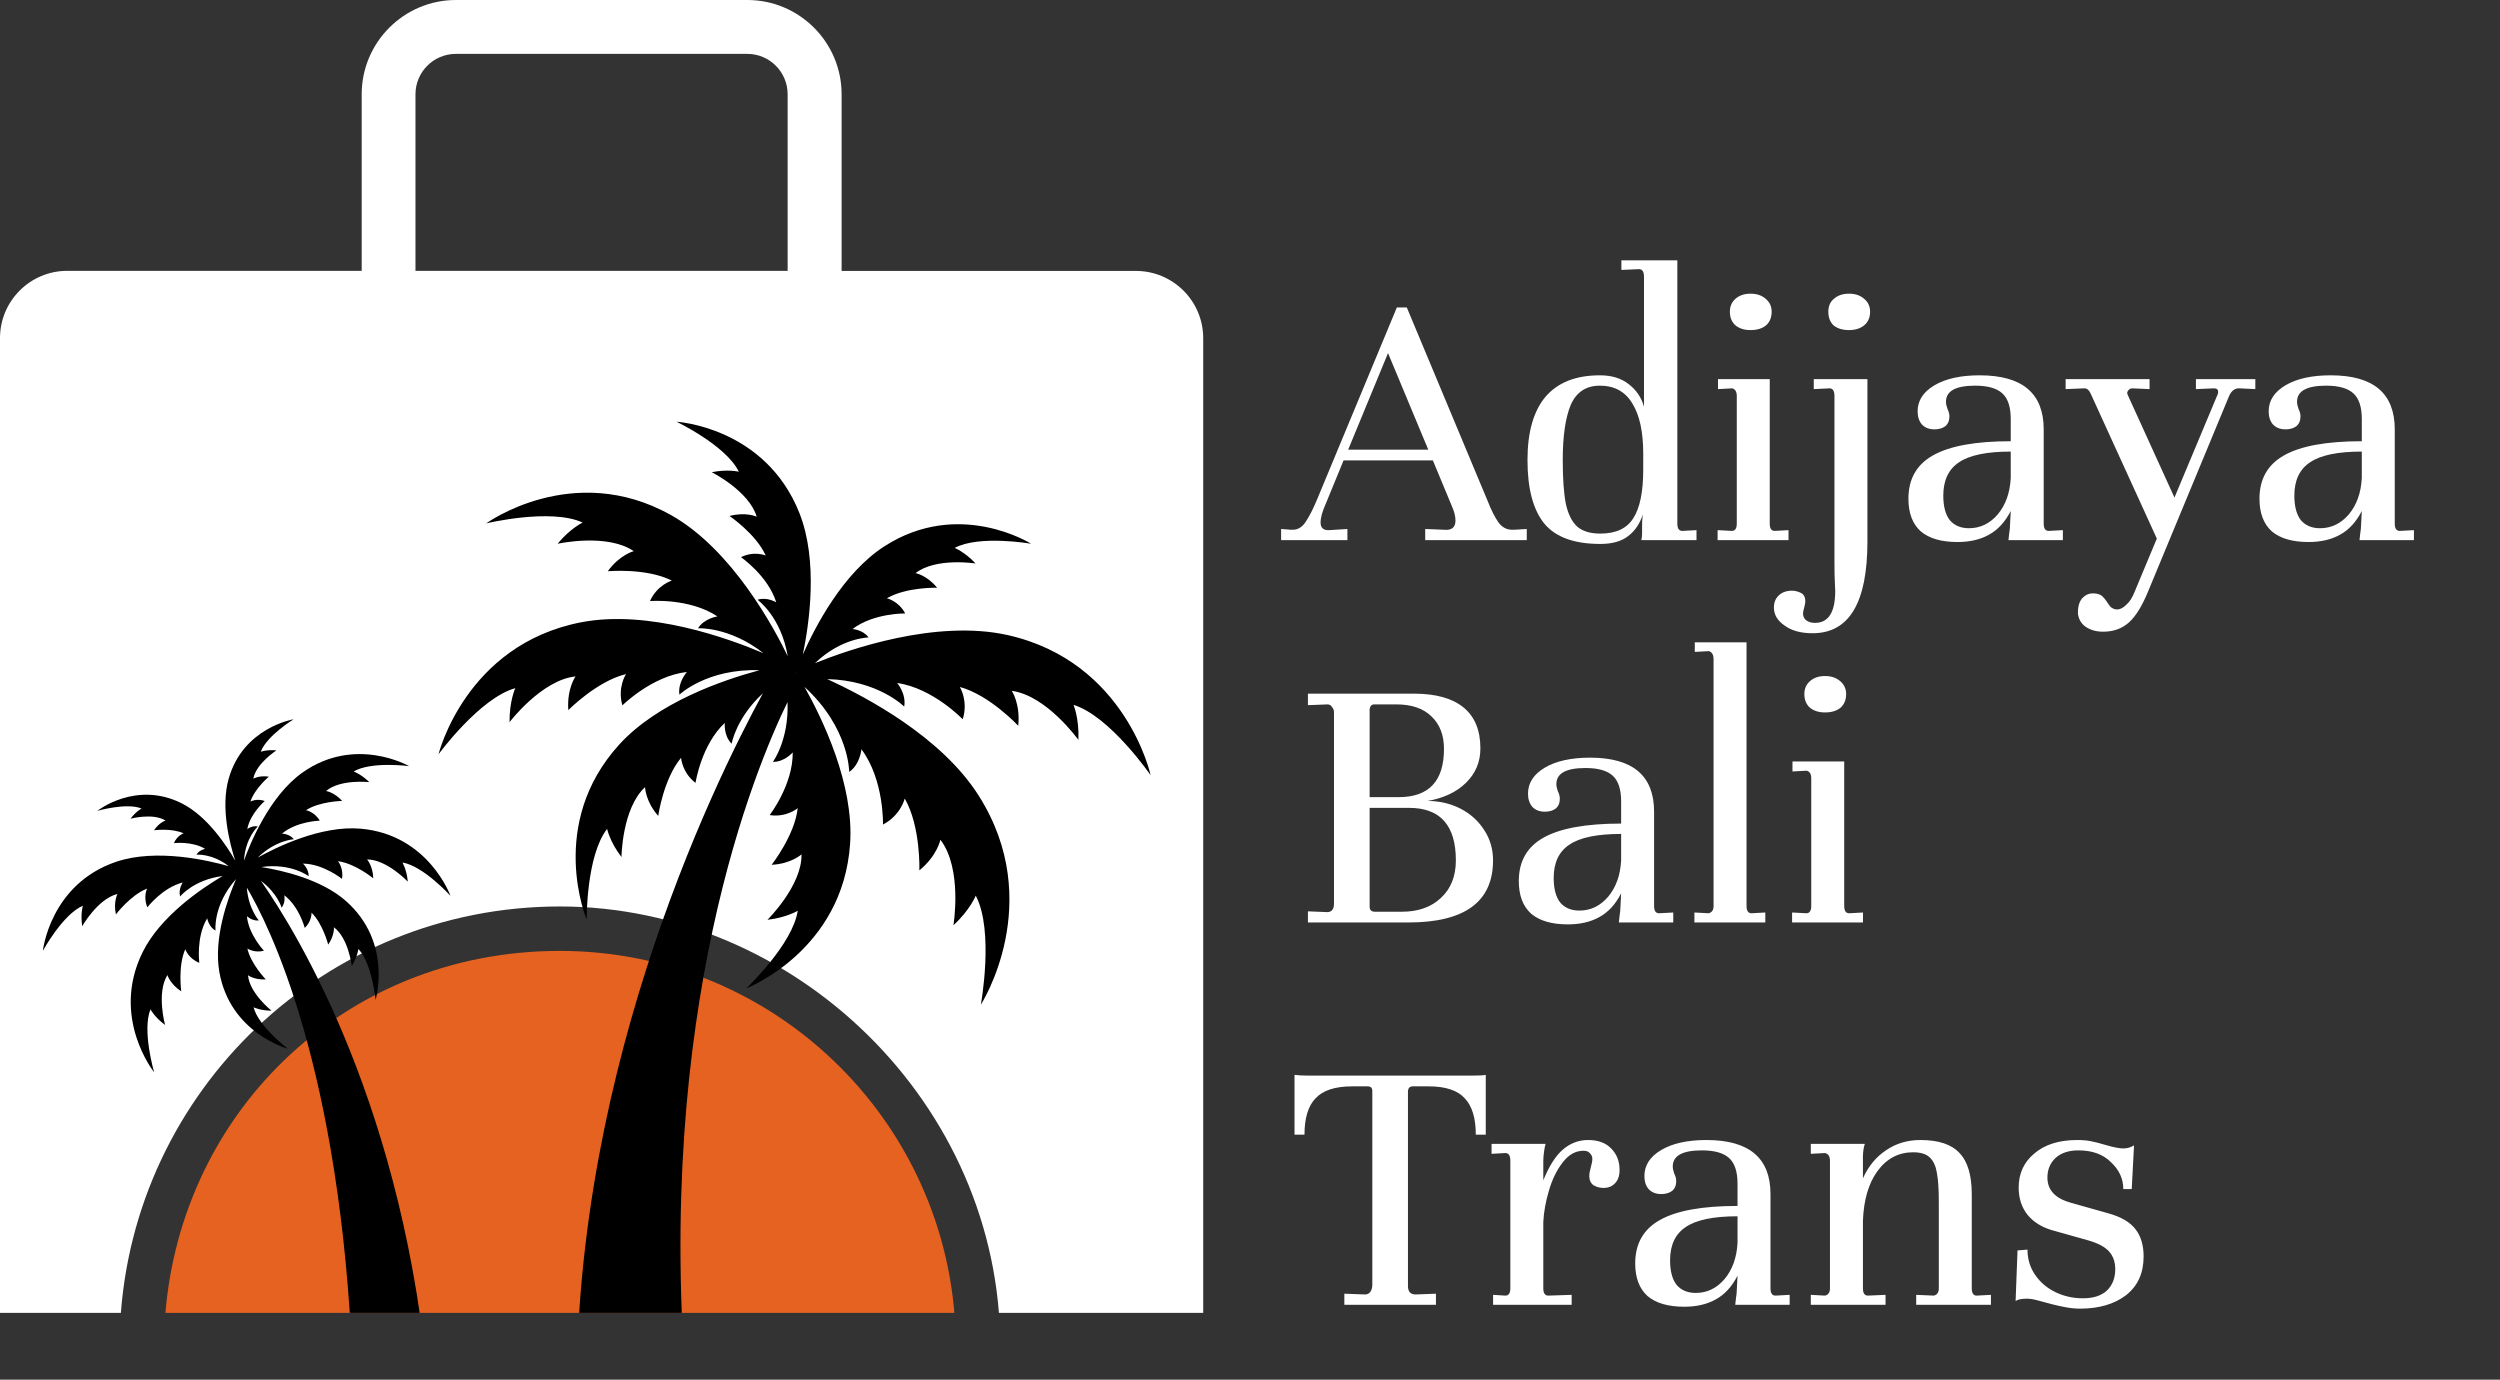
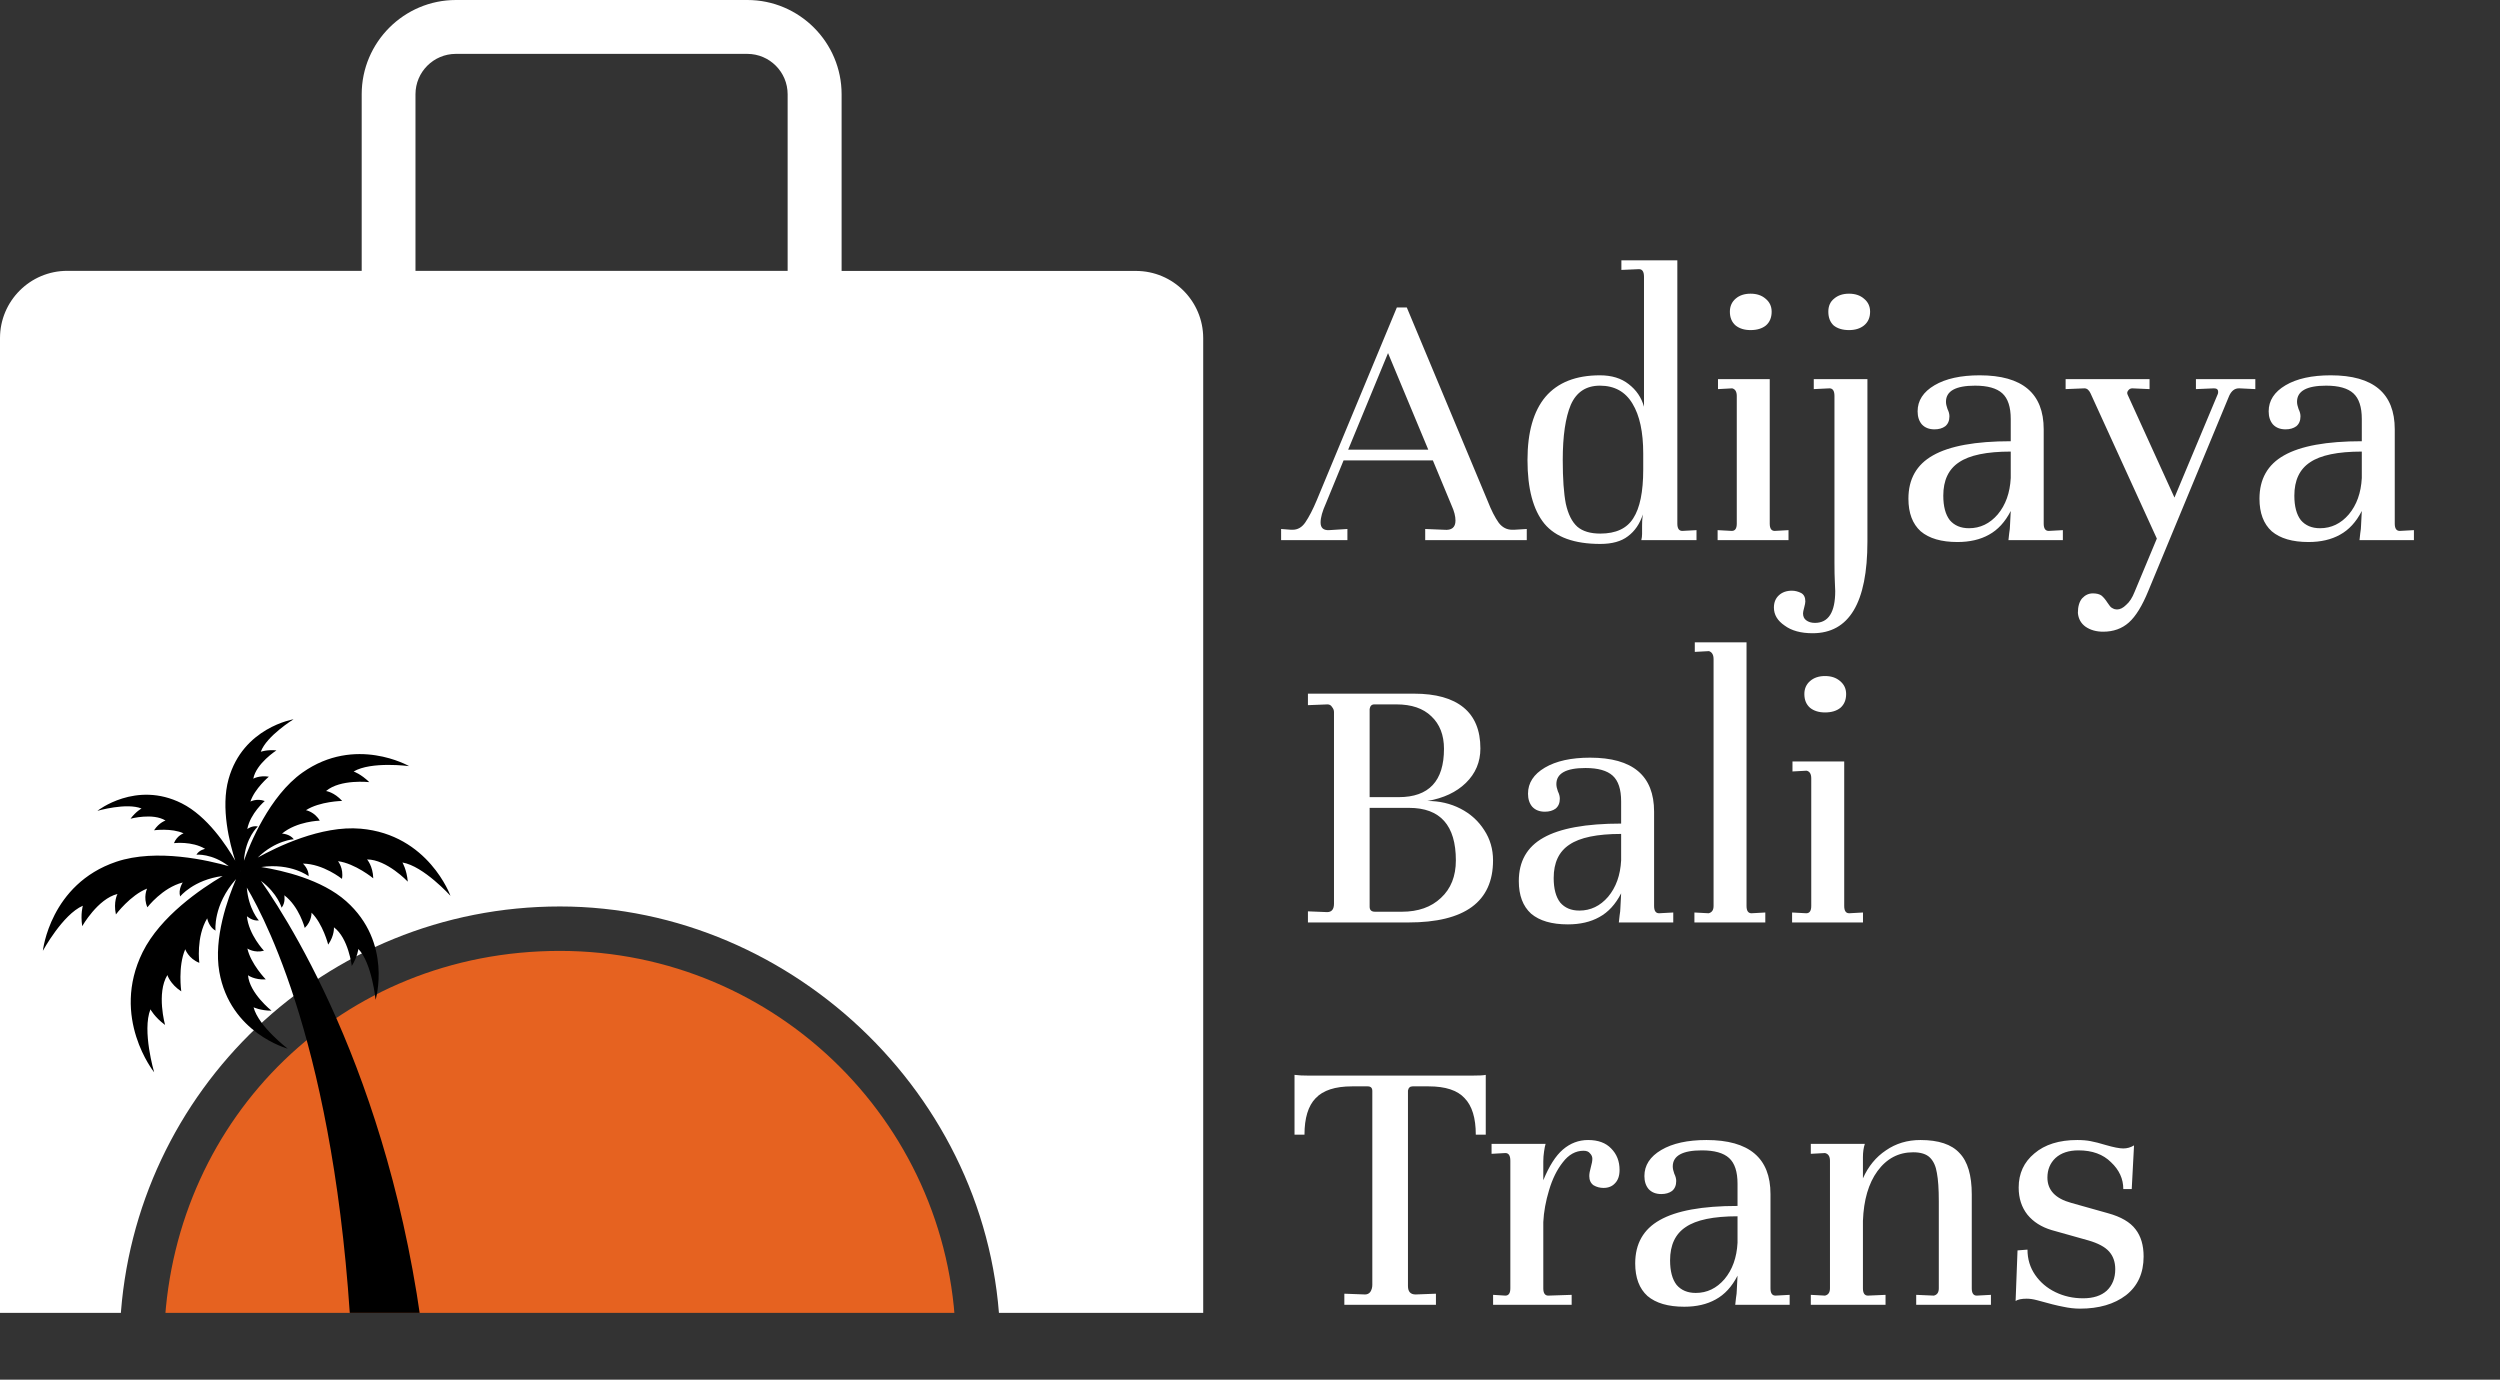
<svg xmlns="http://www.w3.org/2000/svg" width="935" height="516" viewBox="0 0 935 516" fill="none">
  <rect x="0" y="0" width="935" height="516" fill="#333333" stroke="none" />
  <g clip-path="url(#clip0_328_49)">
    <path d="M450 126.5C450 112.581 438.713 101.329 424.829 101.329H314.761V35.247C314.761 15.823 298.938 0 279.515 0H170.52C151.096 0 135.274 15.823 135.274 35.247V101.294H25.171C11.253 101.294 0 112.581 0 126.465V493.75C15.65 493.057 30.676 493.404 44.976 494.512C49.754 407.849 121.528 339.018 209.402 339.018C297.276 339.018 374.106 412.766 374.106 503.721C374.106 506.214 374.036 508.707 373.932 511.2C399.727 513.347 425.14 518.713 450 527.335V126.5ZM294.576 101.294H155.39V35.247C155.39 26.902 162.176 20.151 170.486 20.151H279.48C287.824 20.151 294.576 26.937 294.576 35.247V101.294Z" fill="white" />
    <path d="M286.889 515.978C310.606 511.477 334.116 509.608 357.313 510.265C357.417 508.084 357.486 505.938 357.486 503.722C357.486 421.941 291.183 355.637 209.402 355.637C127.622 355.637 65.473 417.89 61.526 496.139C136.07 505.245 188.247 534.259 202.131 542.742C230.557 530.278 258.879 521.276 286.889 515.978Z" fill="#E66220" />
-     <path d="M294.541 262.708C295.06 276.8 289.07 284.936 289.07 284.936C293.364 285.04 296.48 281.405 296.48 281.405C296.618 293.488 287.859 304.845 287.859 304.845C294.195 305.814 298.349 302.248 298.349 302.248C297.207 312.496 288.586 323.437 288.586 323.437C295.96 323.057 299.769 319.525 299.769 319.525C300.011 331.228 287.028 344.004 287.028 344.004C294.229 343.173 298.349 340.611 298.349 340.611C296.514 353.179 279.133 369.625 279.133 369.625C279.133 369.625 315.246 355.741 317.946 315.474C319.435 293.384 307.663 268.94 300.877 256.891C317.669 272.229 317.6 288.71 317.6 288.71C321.72 285.836 322.17 280.227 322.17 280.227C330.688 291.584 330.238 308.376 330.238 308.376C336.92 304.879 338.374 298.647 338.374 298.647C344.399 309.138 343.845 325.515 343.845 325.515C350.561 320.01 351.704 314.055 351.704 314.055C360.083 324.961 356.586 346.047 356.586 346.047C362.853 340.264 364.93 334.967 364.93 334.967C371.889 348.159 366.834 375.753 366.834 375.753C366.834 375.753 391.417 337.598 366.038 297.574C352.154 275.657 324.178 260.735 309.36 253.983C328.437 254.433 338.166 264.266 338.166 264.266C339.032 259.523 335.535 255.437 335.535 255.437C348.969 257.376 360.048 269.01 360.048 269.01C362.23 262.154 358.975 256.926 358.975 256.926C370.124 259.938 380.822 271.433 380.822 271.433C381.653 263.158 378.399 258.38 378.399 258.38C391.452 260.111 403.327 276.731 403.327 276.731C403.639 268.594 401.492 263.608 401.492 263.608C415.134 267.832 430.334 289.922 430.334 289.922C430.334 289.922 421.159 247.508 376.945 237.537C350.042 231.478 317.115 243.042 304.789 248.028C314.796 238.437 324.836 238.437 324.836 238.402C322.794 235.529 318.846 235.252 318.846 235.252C326.775 229.227 338.547 229.435 338.547 229.435C336.089 224.761 331.692 223.757 331.692 223.757C338.997 219.498 350.492 219.81 350.492 219.81C346.614 215.101 342.425 214.339 342.425 214.339C350.042 208.419 364.861 210.738 364.861 210.738C360.775 206.376 357.036 204.922 357.036 204.922C366.281 199.971 385.635 203.364 385.635 203.364C385.635 203.364 358.733 186.329 330.792 204.298C315.246 214.305 304.824 234.49 300.254 244.808C302.643 233.347 306.105 209.838 298.973 191.869C286.197 159.634 253.027 157.73 253.027 157.73C253.027 157.73 271.551 166.594 276.329 176.427C276.329 176.427 272.278 175.388 266.184 176.6C266.184 176.6 280.172 183.628 283.011 193.254C283.011 193.254 278.995 191.349 272.832 192.977C272.832 192.977 282.769 199.694 286.37 207.761C286.37 207.761 282.042 205.926 277.125 208.384C277.125 208.384 287.235 215.343 290.317 225.28C290.317 225.28 286.82 223.134 283.323 224.311C283.323 224.311 292.152 230.647 294.61 245.431C289.728 235.286 273.905 205.476 250.881 192.596C214.319 172.168 181.842 195.746 181.842 195.746C181.842 195.746 205.94 189.93 217.919 195.435C217.919 195.435 213.349 197.547 208.536 203.364C208.536 203.364 226.956 199.278 237.031 206.133C237.031 206.133 231.838 207.415 227.302 213.647C227.302 213.647 241.74 212.331 251.262 217.144C251.262 217.144 245.826 218.736 243.091 224.795C243.091 224.795 257.875 223.584 268.331 230.543C268.331 230.543 263.414 231.201 261.06 234.975C261.06 234.975 272.797 234.282 285.573 244.323C272.832 238.887 242.537 227.808 217.227 232.759C174.052 241.207 164.011 282.097 164.011 282.097C164.011 282.097 179.384 261.081 192.714 257.376C192.714 257.376 190.498 262.189 190.567 270.083C190.567 270.083 202.581 254.295 215.253 252.979C215.253 252.979 211.964 257.549 212.553 265.582C212.553 265.582 223.217 254.745 234.123 252.113C234.123 252.113 230.834 257.064 232.773 263.816C232.773 263.816 243.818 252.806 256.905 251.317C256.905 251.317 253.408 255.195 254.101 259.8C254.101 259.8 264.419 249.967 284.05 250.659C270.235 254.364 245.93 262.743 231.63 278.427C204.416 308.272 219.408 343.934 219.408 343.934C219.408 343.934 219.235 320.01 227.06 310.004C227.06 310.004 228.029 314.782 232.427 320.529C232.427 320.529 232.634 302.317 241.255 294.388C241.255 294.388 241.325 299.582 246.172 305.156C246.172 305.156 248.111 291.342 254.724 283.413C254.724 283.413 255.036 288.883 260.125 292.796C260.125 292.796 262.237 278.635 271.066 270.36C271.066 270.36 270.581 275.138 273.628 278.15C273.628 278.15 275.29 268.525 285.331 259.28C266.565 293.696 210.891 407.365 215.98 536.96C229.691 531.489 243.402 526.815 257.009 523.007C244.406 378.142 282.665 286.875 294.472 262.708H294.541ZM298.003 251.663L297.899 251.767C297.899 251.767 297.865 251.698 297.83 251.663H298.003Z" fill="black" />
    <path d="M97.707 329.531C103.836 334.171 105.324 339.468 105.324 339.468C106.883 337.564 106.329 334.829 106.329 334.829C111.903 339.053 113.98 347.051 113.98 347.051C116.681 344.488 116.508 341.338 116.508 341.338C120.766 345.493 122.74 353.283 122.74 353.283C125.164 349.786 124.887 346.808 124.887 346.808C130.323 350.825 131.569 361.281 131.569 361.281C133.75 357.715 134.027 354.91 134.027 354.91C139.117 360.207 140.467 373.918 140.467 373.918C140.467 373.918 146.907 352.556 129.457 337.044C120.282 328.908 105.844 325.584 97.707 324.268C108.925 322.676 115.434 327.696 115.434 327.696C115.538 324.996 113.288 322.987 113.288 322.987C120.905 323.057 127.899 328.7 127.899 328.7C128.591 324.719 126.41 322.087 126.41 322.087C132.815 322.918 139.602 328.492 139.602 328.492C139.463 323.853 137.282 321.429 137.282 321.429C144.657 321.429 152.516 329.739 152.516 329.739C152.101 325.203 150.508 322.572 150.508 322.572C158.402 323.888 168.477 335.036 168.477 335.036C168.477 335.036 160.237 312.15 134.927 309.934C120.074 308.619 103.351 316.859 96.392 320.737C103.109 314.193 109.895 313.881 109.895 313.881C108.337 311.839 105.463 311.769 105.463 311.769C111.037 307.13 119.589 306.922 119.589 306.922C117.65 303.598 114.43 303.01 114.43 303.01C119.624 299.686 127.968 299.547 127.968 299.547C124.991 296.258 121.944 295.843 121.944 295.843C127.276 291.307 138.113 292.519 138.113 292.519C134.997 289.472 132.261 288.537 132.261 288.537C138.805 284.659 153.001 286.529 153.001 286.529C153.001 286.529 132.919 274.965 113.149 288.918C100.72 297.712 93.414 315.786 91.233 321.914C91.752 313.293 96.426 309.103 96.426 309.103C94.349 308.619 92.479 310.073 92.479 310.073C93.622 304.187 99.023 299.582 99.023 299.582C96.045 298.474 93.656 299.79 93.656 299.79C95.249 294.942 100.546 290.476 100.546 290.476C96.911 289.922 94.73 291.238 94.73 291.238C95.803 285.525 103.386 280.643 103.386 280.643C99.819 280.297 97.534 281.162 97.534 281.162C99.681 275.242 109.791 269.01 109.791 269.01C109.791 269.01 90.852 272.091 85.485 291.376C82.473 302.144 85.901 315.474 87.978 321.879C84.758 316.27 77.556 305.26 67.966 300.448C50.827 291.826 36.424 303.252 36.424 303.252C36.424 303.252 47.33 300.101 52.939 302.386C52.939 302.386 50.897 303.425 48.819 306.195C48.819 306.195 57.198 303.944 61.907 306.887C61.907 306.887 59.552 307.58 57.613 310.523C57.613 310.523 64.192 309.623 68.658 311.666C68.658 311.666 66.2 312.496 65.058 315.336C65.058 315.336 71.809 314.505 76.725 317.482C76.725 317.482 74.475 317.863 73.471 319.664C73.471 319.664 79.253 319.075 85.555 323.957C78.18 321.845 58.583 317.205 43.487 322.295C18.697 330.674 16.031 355.603 16.031 355.603C16.031 355.603 23.44 341.996 30.988 338.741C30.988 338.741 30.053 341.753 30.746 346.393C30.746 346.393 36.562 336.144 43.937 334.344C43.937 334.344 42.344 337.287 43.349 341.996C43.349 341.996 48.785 334.759 55.017 332.336C55.017 332.336 53.459 335.521 55.121 339.33C55.121 339.33 60.764 331.955 68.347 330.051C68.347 330.051 66.581 332.613 67.377 335.279C67.377 335.279 72.363 329.046 83.269 327.627C75.168 332.405 60.002 342.688 53.355 356.087C41.237 380.601 57.648 401.028 57.648 401.028C57.648 401.028 53.078 385.483 56.263 377.485C56.263 377.485 57.787 380.393 61.734 383.336C61.734 383.336 58.444 371.46 62.599 364.674C62.599 364.674 63.603 368.032 67.793 370.768C67.793 370.768 66.477 361.419 69.281 355.014C69.281 355.014 70.493 358.511 74.544 360.104C74.544 360.104 73.263 350.478 77.487 343.45C77.487 343.45 78.076 346.67 80.603 348.055C80.603 348.055 79.565 338.568 88.29 328.769C85.139 336.11 79.842 350.859 82.023 363.462C86.039 386.417 107.61 392.199 107.61 392.199C107.61 392.199 96.634 383.821 94.834 376.723C94.834 376.723 97.361 377.969 101.551 378.004C101.551 378.004 93.31 371.46 92.756 364.743C92.756 364.743 95.145 366.544 99.404 366.301C99.404 366.301 93.795 360.519 92.514 354.737C92.514 354.737 95.111 356.537 98.711 355.568C98.711 355.568 92.999 349.578 92.341 342.653C92.341 342.653 94.349 344.558 96.807 344.246C96.807 344.246 92.929 339.987 92.306 331.955C100.443 345.631 127.483 398.986 131.915 511.616C142.475 515.009 152.031 518.575 160.514 522.072C151.754 414.912 111.107 348.747 97.603 329.462L97.707 329.531ZM89.813 325.792L89.744 325.723H89.848C89.848 325.723 89.848 325.757 89.848 325.792H89.813Z" fill="black" />
  </g>
  <path d="M571.01 197.843V202H533.027V197.843L540.05 198.13C542.917 198.417 544.35 197.27 544.35 194.69C544.35 193.066 543.872 191.202 542.917 189.1L535.893 172.187H502.497L495.903 188.24C494.566 191.202 493.897 193.591 493.897 195.407C493.897 197.413 494.948 198.369 497.05 198.273L503.93 197.843V202H479.133V197.843L482.86 198.13H483.433C485.344 198.13 486.921 197.222 488.163 195.407C489.597 193.304 491.03 190.533 492.463 187.093L522.42 114.997H526.147L556.39 187.38C557.728 190.82 559.113 193.543 560.547 195.55C561.884 197.27 563.557 198.13 565.563 198.13H566.28L571.01 197.843ZM504.217 168.173H534.173L519.123 132.053L504.217 168.173ZM571.281 172.043C571.281 161.628 573.527 153.744 578.018 148.393C582.604 143.042 589.389 140.367 598.371 140.367C602.767 140.367 606.35 141.466 609.121 143.663C611.988 145.861 613.899 148.68 614.854 152.12V103.53C614.854 101.619 614.233 100.663 612.991 100.663L606.398 100.95V97.367H627.324V195.837C627.324 197.652 627.945 198.56 629.188 198.56L634.491 198.273V202H613.851C614.042 201.236 614.138 200.471 614.138 199.707V196.553C614.138 195.311 614.185 194.356 614.281 193.687C614.377 193.018 614.424 192.588 614.424 192.397C613.278 195.932 611.414 198.656 608.834 200.567C606.35 202.478 602.91 203.433 598.514 203.433C588.768 203.433 581.792 200.901 577.588 195.837C573.383 190.677 571.281 182.746 571.281 172.043ZM584.468 172.043C584.468 179.019 584.85 184.466 585.614 188.383C586.474 192.301 587.908 195.168 589.914 196.983C591.921 198.703 594.788 199.563 598.514 199.563C604.343 199.563 608.452 197.652 610.841 193.83C613.325 190.008 614.568 183.94 614.568 175.627V169.607C614.568 161.58 613.23 155.369 610.554 150.973C607.879 146.482 603.818 144.237 598.371 144.237C593.211 144.237 589.58 146.626 587.478 151.403C585.471 156.181 584.468 163.061 584.468 172.043ZM654.714 109.837C657.008 109.837 658.871 110.458 660.304 111.7C661.833 112.942 662.598 114.567 662.598 116.573C662.598 118.771 661.881 120.491 660.448 121.733C659.014 122.88 657.103 123.453 654.714 123.453C652.421 123.453 650.558 122.88 649.124 121.733C647.691 120.491 646.974 118.771 646.974 116.573C646.974 114.567 647.691 112.942 649.124 111.7C650.558 110.458 652.421 109.837 654.714 109.837ZM661.881 195.837C661.881 197.652 662.502 198.56 663.744 198.56L668.904 198.273V202H642.388V198.273L647.691 198.56C648.933 198.56 649.554 197.652 649.554 195.837V148.107C649.554 146.482 648.981 145.527 647.834 145.24L642.531 145.527V141.8H661.881V195.837ZM691.534 109.837C693.828 109.837 695.691 110.458 697.124 111.7C698.653 112.942 699.418 114.567 699.418 116.573C699.418 118.771 698.653 120.491 697.124 121.733C695.691 122.88 693.828 123.453 691.534 123.453C689.145 123.453 687.234 122.88 685.801 121.733C684.463 120.491 683.794 118.771 683.794 116.573C683.794 114.471 684.511 112.847 685.944 111.7C687.378 110.458 689.241 109.837 691.534 109.837ZM698.414 202.573C698.414 225.411 691.582 236.83 677.918 236.83C673.522 236.83 670.034 235.874 667.454 233.963C664.779 232.148 663.441 229.902 663.441 227.227C663.441 225.316 664.062 223.787 665.304 222.64C666.547 221.493 668.171 220.92 670.178 220.92C671.324 220.92 672.471 221.207 673.618 221.78C674.669 222.353 675.194 223.404 675.194 224.933C675.194 225.411 675.051 226.176 674.764 227.227C674.478 228.278 674.334 228.994 674.334 229.377C674.334 230.523 674.717 231.383 675.481 231.957C676.341 232.626 677.44 232.96 678.778 232.96C683.842 232.96 686.374 228.994 686.374 221.063C686.374 220.586 686.327 219.439 686.231 217.623C686.135 215.808 686.088 213.419 686.088 210.457V148.107C686.088 146.196 685.467 145.24 684.224 145.24L678.348 145.527V141.8H698.414V202.573ZM771.511 198.273V202H751.158C751.253 201.331 751.349 200.471 751.444 199.42C751.635 198.273 751.731 197.366 751.731 196.697L752.018 191.107C749.915 195.216 747.192 198.178 743.848 199.993C740.599 201.809 736.681 202.717 732.094 202.717C726.074 202.717 721.488 201.379 718.334 198.703C715.276 195.932 713.748 191.871 713.748 186.52C713.748 179.162 716.805 173.763 722.921 170.323C729.132 166.788 738.831 165.02 752.018 165.02V156.707C752.018 152.216 750.966 149.014 748.864 147.103C746.762 145.192 743.37 144.237 738.688 144.237C731.425 144.237 727.794 146.243 727.794 150.257C727.794 151.021 727.985 151.929 728.368 152.98C728.845 153.936 729.084 154.843 729.084 155.703C729.084 157.328 728.559 158.57 727.508 159.43C726.456 160.194 725.119 160.577 723.494 160.577C721.488 160.577 719.911 159.956 718.764 158.713C717.713 157.471 717.188 155.847 717.188 153.84C717.188 149.827 719.29 146.578 723.494 144.093C727.699 141.609 733.336 140.367 740.408 140.367C756.365 140.367 764.344 147.103 764.344 160.577V195.837C764.344 197.652 764.965 198.56 766.208 198.56L771.511 198.273ZM736.394 197.557C740.599 197.557 744.182 195.837 747.144 192.397C750.106 188.861 751.731 184.322 752.018 178.78V168.89C743.035 168.89 736.585 170.228 732.668 172.903C728.75 175.483 726.791 179.64 726.791 185.373C726.791 189.387 727.603 192.444 729.228 194.547C730.948 196.553 733.336 197.557 736.394 197.557ZM843.492 141.8V145.527L837.616 145.24H837.329C835.8 145.24 834.606 146.148 833.746 147.963L803.502 220.92C801.209 226.558 798.772 230.523 796.192 232.817C793.612 235.11 790.411 236.257 786.589 236.257C784.009 236.257 781.811 235.636 779.996 234.393C778.276 233.151 777.32 231.431 777.129 229.233C777.129 226.844 777.654 225.029 778.706 223.787C779.852 222.544 781.19 221.923 782.719 221.923C784.152 221.923 785.251 222.21 786.016 222.783C786.78 223.452 787.497 224.312 788.166 225.363C788.261 225.554 788.5 225.889 788.882 226.367C789.264 226.94 789.694 227.322 790.172 227.513C790.65 227.8 791.176 227.943 791.749 227.943C792.896 227.943 794.042 227.37 795.189 226.223C796.431 225.172 797.482 223.548 798.342 221.35L806.656 201.427L781.859 147.103C781.286 145.861 780.521 145.24 779.566 145.24L772.542 145.527V141.8H803.932V145.527L797.482 145.24C796.813 145.24 796.288 145.527 795.906 146.1C795.523 146.578 795.476 147.103 795.762 147.677L813.249 186.09L829.446 147.39C829.541 147.199 829.589 146.912 829.589 146.53C829.589 145.67 829.063 145.24 828.012 145.24L821.276 145.527V141.8H843.492ZM902.806 198.273V202H882.453C882.549 201.331 882.644 200.471 882.74 199.42C882.931 198.273 883.026 197.366 883.026 196.697L883.313 191.107C881.211 195.216 878.488 198.178 875.143 199.993C871.894 201.809 867.976 202.717 863.39 202.717C857.37 202.717 852.783 201.379 849.63 198.703C846.572 195.932 845.043 191.871 845.043 186.52C845.043 179.162 848.101 173.763 854.216 170.323C860.428 166.788 870.126 165.02 883.313 165.02V156.707C883.313 152.216 882.262 149.014 880.16 147.103C878.058 145.192 874.665 144.237 869.983 144.237C862.721 144.237 859.09 146.243 859.09 150.257C859.09 151.021 859.281 151.929 859.663 152.98C860.141 153.936 860.38 154.843 860.38 155.703C860.38 157.328 859.854 158.57 858.803 159.43C857.752 160.194 856.414 160.577 854.79 160.577C852.783 160.577 851.206 159.956 850.06 158.713C849.009 157.471 848.483 155.847 848.483 153.84C848.483 149.827 850.585 146.578 854.79 144.093C858.994 141.609 864.632 140.367 871.703 140.367C887.661 140.367 895.64 147.103 895.64 160.577V195.837C895.64 197.652 896.261 198.56 897.503 198.56L902.806 198.273ZM867.69 197.557C871.894 197.557 875.478 195.837 878.44 192.397C881.402 188.861 883.026 184.322 883.313 178.78V168.89C874.331 168.89 867.881 170.228 863.963 172.903C860.045 175.483 858.086 179.64 858.086 185.373C858.086 189.387 858.899 192.444 860.523 194.547C862.243 196.553 864.632 197.557 867.69 197.557ZM528.87 259.43C536.992 259.43 543.156 261.15 547.36 264.59C551.564 268.03 553.667 273.142 553.667 279.927C553.667 284.991 551.851 289.291 548.22 292.827C544.684 296.267 539.907 298.512 533.887 299.563C538.378 299.563 542.487 300.519 546.213 302.43C549.94 304.341 552.902 307.017 555.1 310.457C557.298 313.801 558.397 317.576 558.397 321.78C558.397 337.26 547.838 345 526.72 345H489.167V340.843L496.333 341.13C498.053 341.13 498.913 340.079 498.913 337.977V266.31C498.913 265.641 498.674 265.02 498.197 264.447C497.814 263.778 497.241 263.443 496.477 263.443L489.167 263.73V259.43H528.87ZM513.963 263.443C513.008 263.443 512.434 264.017 512.243 265.163V298.13H523.137C534.412 298.13 540.05 292.11 540.05 280.07C540.05 274.91 538.473 270.849 535.32 267.887C532.262 264.924 527.914 263.443 522.277 263.443H513.963ZM512.243 302.143V339.123C512.243 340.366 512.912 340.987 514.25 340.987H524.283C530.399 340.987 535.272 339.267 538.903 335.827C542.63 332.387 544.493 327.704 544.493 321.78C544.493 308.689 538.664 302.143 527.007 302.143H512.243ZM625.798 341.273V345H605.445C605.54 344.331 605.636 343.471 605.731 342.42C605.922 341.273 606.018 340.366 606.018 339.697L606.305 334.107C604.202 338.216 601.479 341.178 598.135 342.993C594.886 344.809 590.968 345.717 586.381 345.717C580.361 345.717 575.775 344.379 572.621 341.703C569.564 338.932 568.035 334.871 568.035 329.52C568.035 322.162 571.092 316.763 577.208 313.323C583.419 309.788 593.118 308.02 606.305 308.02V299.707C606.305 295.216 605.254 292.014 603.151 290.103C601.049 288.192 597.657 287.237 592.975 287.237C585.712 287.237 582.081 289.243 582.081 293.257C582.081 294.021 582.272 294.929 582.655 295.98C583.132 296.936 583.371 297.843 583.371 298.703C583.371 300.328 582.846 301.57 581.795 302.43C580.744 303.194 579.406 303.577 577.781 303.577C575.775 303.577 574.198 302.956 573.051 301.713C572 300.471 571.475 298.847 571.475 296.84C571.475 292.827 573.577 289.578 577.781 287.093C581.986 284.609 587.624 283.367 594.695 283.367C610.652 283.367 618.631 290.103 618.631 303.577V338.837C618.631 340.652 619.252 341.56 620.495 341.56L625.798 341.273ZM590.681 340.557C594.886 340.557 598.469 338.837 601.431 335.397C604.394 331.861 606.018 327.322 606.305 321.78V311.89C597.322 311.89 590.872 313.228 586.955 315.903C583.037 318.483 581.078 322.64 581.078 328.373C581.078 332.387 581.89 335.444 583.515 337.547C585.235 339.553 587.624 340.557 590.681 340.557ZM633.709 341.273L639.013 341.56C640.255 341.273 640.876 340.366 640.876 338.837V246.53C640.876 244.906 640.303 243.902 639.156 243.52L633.853 243.807V240.223H653.203V338.837C653.203 340.652 653.824 341.56 655.066 341.56L660.226 341.273V345H633.709V341.273ZM682.569 252.837C684.863 252.837 686.726 253.458 688.159 254.7C689.688 255.942 690.453 257.567 690.453 259.573C690.453 261.771 689.736 263.491 688.303 264.733C686.869 265.88 684.958 266.453 682.569 266.453C680.276 266.453 678.413 265.88 676.979 264.733C675.546 263.491 674.829 261.771 674.829 259.573C674.829 257.567 675.546 255.942 676.979 254.7C678.413 253.458 680.276 252.837 682.569 252.837ZM689.736 338.837C689.736 340.652 690.357 341.56 691.599 341.56L696.759 341.273V345H670.243V341.273L675.546 341.56C676.788 341.56 677.409 340.652 677.409 338.837V291.107C677.409 289.482 676.836 288.527 675.689 288.24L670.386 288.527V284.8H689.736V338.837ZM484.15 402C485.488 402.191 487.399 402.287 489.883 402.287H549.94C552.998 402.287 554.909 402.191 555.673 402V424.36H551.947C551.947 418.149 550.561 413.61 547.79 410.743C545.114 407.781 540.623 406.3 534.317 406.3H528.297C527.341 406.3 526.768 406.826 526.577 407.877V480.977C526.577 483.079 527.532 484.13 529.443 484.13L537.04 483.843V488H502.783V483.843L510.523 484.13C511.383 484.13 512.052 483.796 512.53 483.127C513.008 482.362 513.247 481.502 513.247 480.547V408.02C513.247 406.873 512.673 406.3 511.527 406.3H505.65C499.343 406.3 494.804 407.781 492.033 410.743C489.262 413.61 487.877 418.149 487.877 424.36H484.15V402ZM593.963 426.367C597.69 426.367 600.557 427.418 602.563 429.52C604.666 431.622 605.717 434.298 605.717 437.547C605.717 439.744 605.143 441.417 603.997 442.563C602.946 443.71 601.512 444.283 599.697 444.283C598.359 444.283 597.117 443.949 595.97 443.28C594.919 442.516 594.393 441.369 594.393 439.84C594.393 438.98 594.585 437.881 594.967 436.543C595.349 435.206 595.54 434.154 595.54 433.39C595.54 432.626 595.253 431.957 594.68 431.383C594.202 430.714 593.39 430.38 592.243 430.38C589.281 430.38 586.701 431.813 584.503 434.68C582.306 437.451 580.586 440.939 579.343 445.143C578.101 449.252 577.385 453.218 577.193 457.04V481.837C577.193 483.652 577.815 484.56 579.057 484.56L587.8 484.273V488H558.417V484.273L563.003 484.56C564.246 484.56 564.867 483.652 564.867 481.837V434.107C564.867 432.196 564.246 431.24 563.003 431.24L557.843 431.527V427.8H578.053C577.862 428.373 577.671 429.329 577.48 430.667C577.289 431.909 577.193 433.151 577.193 434.393V441.417C579.391 436.066 581.828 432.243 584.503 429.95C587.275 427.561 590.428 426.367 593.963 426.367ZM669.33 484.273V488H648.977C649.072 487.331 649.168 486.471 649.263 485.42C649.454 484.273 649.55 483.366 649.55 482.697L649.837 477.107C647.734 481.216 645.011 484.178 641.667 485.993C638.418 487.809 634.5 488.717 629.913 488.717C623.893 488.717 619.307 487.379 616.153 484.703C613.095 481.932 611.567 477.871 611.567 472.52C611.567 465.162 614.624 459.763 620.74 456.323C626.951 452.788 636.65 451.02 649.837 451.02V442.707C649.837 438.216 648.785 435.014 646.683 433.103C644.581 431.192 641.189 430.237 636.507 430.237C629.244 430.237 625.613 432.243 625.613 436.257C625.613 437.021 625.804 437.929 626.187 438.98C626.664 439.936 626.903 440.843 626.903 441.703C626.903 443.328 626.378 444.57 625.327 445.43C624.275 446.194 622.938 446.577 621.313 446.577C619.307 446.577 617.73 445.956 616.583 444.713C615.532 443.471 615.007 441.847 615.007 439.84C615.007 435.827 617.109 432.578 621.313 430.093C625.518 427.609 631.155 426.367 638.227 426.367C654.184 426.367 662.163 433.103 662.163 446.577V481.837C662.163 483.652 662.784 484.56 664.027 484.56L669.33 484.273ZM634.213 483.557C638.418 483.557 642.001 481.837 644.963 478.397C647.925 474.861 649.55 470.322 649.837 464.78V454.89C640.854 454.89 634.404 456.228 630.487 458.903C626.569 461.483 624.61 465.64 624.61 471.373C624.61 475.387 625.422 478.444 627.047 480.547C628.767 482.553 631.155 483.557 634.213 483.557ZM744.608 484.273V488H716.658V484.273L723.251 484.56C724.493 484.273 725.115 483.366 725.115 481.837V449.3C725.115 444.713 724.876 441.178 724.398 438.693C724.016 436.209 723.156 434.298 721.818 432.96C720.48 431.622 718.378 430.953 715.511 430.953C710.065 430.953 705.621 433.294 702.181 437.977C698.837 442.563 697.021 448.774 696.735 456.61V481.837C696.735 483.652 697.356 484.56 698.598 484.56L705.191 484.273V488H677.241V484.273L682.545 484.56C683.787 484.273 684.408 483.366 684.408 481.837V434.107C684.408 432.482 683.787 431.527 682.545 431.24L677.241 431.527V427.8H697.451C696.973 429.233 696.735 430.906 696.735 432.817V440.7C698.741 436.209 701.608 432.721 705.335 430.237C709.061 427.657 713.361 426.367 718.235 426.367C725.019 426.367 729.892 427.991 732.855 431.24C735.912 434.393 737.441 439.553 737.441 446.72V481.837C737.441 483.652 738.062 484.56 739.305 484.56L744.608 484.273ZM754.554 467.647L758.281 467.36C758.281 470.896 759.236 474.049 761.147 476.82C763.058 479.591 765.591 481.741 768.744 483.27C771.897 484.799 775.337 485.563 779.064 485.563C782.886 485.563 785.848 484.608 787.951 482.697C790.053 480.69 791.104 478.014 791.104 474.67C791.104 471.994 790.339 469.797 788.811 468.077C787.282 466.357 784.702 464.971 781.071 463.92L767.311 460.05C763.488 458.903 760.478 456.992 758.281 454.317C756.083 451.546 754.984 448.153 754.984 444.14C754.984 438.884 756.943 434.632 760.861 431.383C764.778 428.039 770.129 426.367 776.914 426.367C778.825 426.367 780.497 426.51 781.931 426.797C783.459 427.083 785.323 427.561 787.521 428.23C790.483 429.09 792.681 429.52 794.114 429.52C795.547 429.52 796.885 429.138 798.127 428.373L797.267 444.713H794.114C794.114 440.891 792.585 437.547 789.527 434.68C786.565 431.718 782.504 430.237 777.344 430.237C773.713 430.237 770.846 431.192 768.744 433.103C766.737 435.014 765.734 437.451 765.734 440.413C765.734 445.096 768.696 448.249 774.621 449.873L788.381 453.743C793.254 455.081 796.694 457.088 798.701 459.763C800.707 462.343 801.711 465.736 801.711 469.94C801.711 476.151 799.513 480.977 795.117 484.417C790.722 487.761 784.988 489.433 777.917 489.433C775.911 489.433 773.808 489.194 771.611 488.717C769.508 488.334 766.259 487.522 761.864 486.28C760.431 485.898 759.141 485.707 757.994 485.707C756.083 485.707 754.697 485.993 753.837 486.567L754.554 467.647Z" fill="white" />
  <defs>
    <clipPath id="clip0_328_49">
      <rect width="450" height="491" fill="white" />
    </clipPath>
  </defs>
</svg>